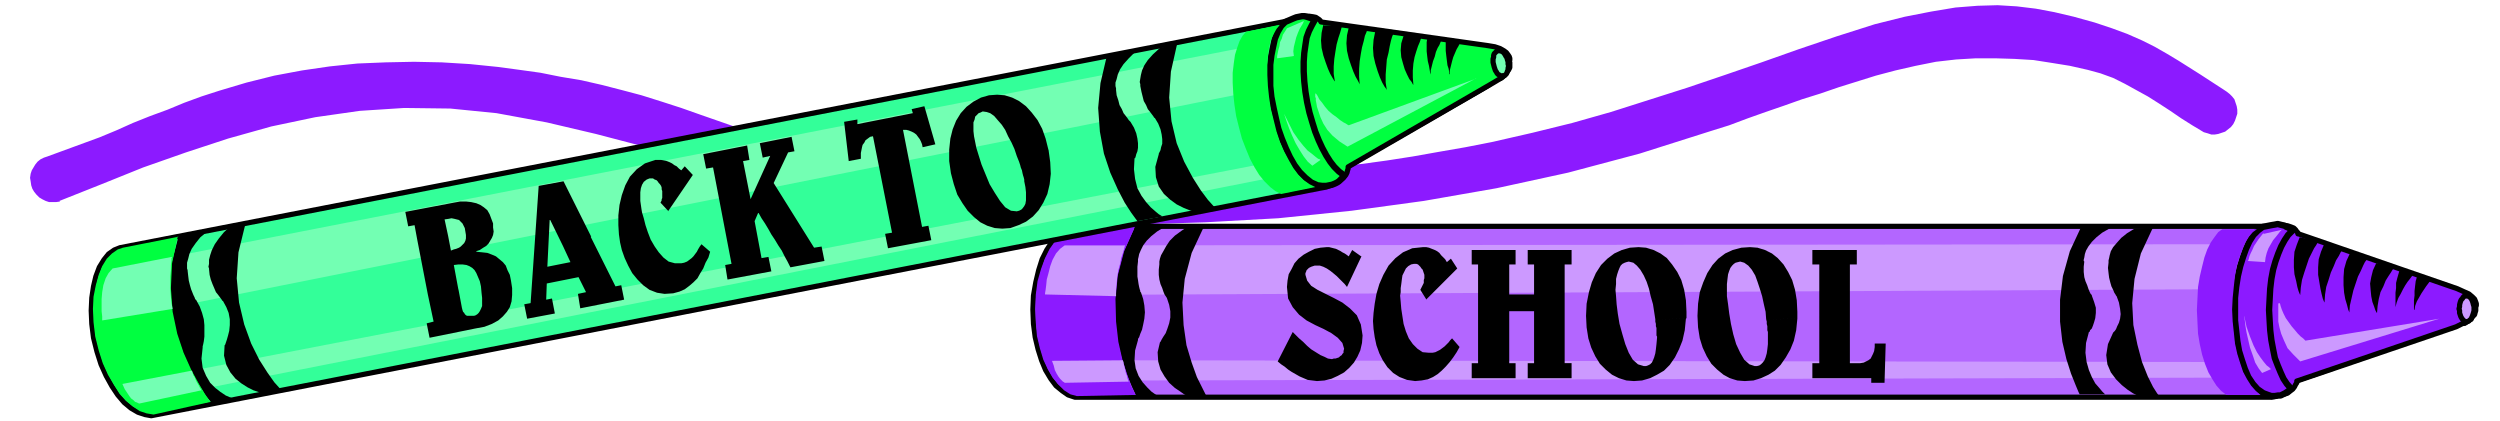
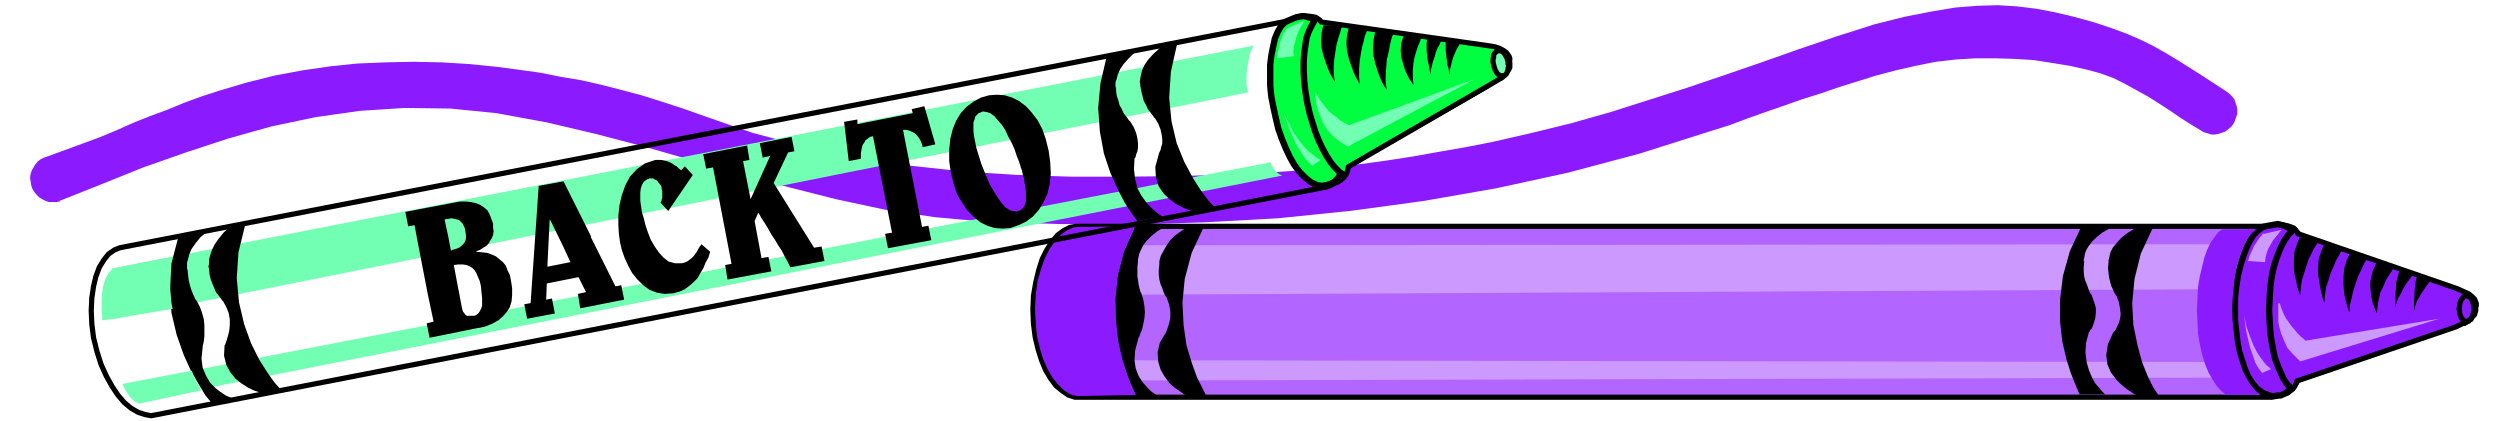
<svg xmlns="http://www.w3.org/2000/svg" fill-rule="evenodd" height="97.333" preserveAspectRatio="none" stroke-linecap="round" viewBox="0 0 4330 730" width="577.333">
  <style>.pen1{stroke:none}.brush2{fill:#8c1aff}.pen2,.pen3{stroke:#000;stroke-width:9;stroke-linejoin:round}.pen3{stroke-width:11}.brush4{fill:#c9f}.brush5{fill:#000}.brush7{fill:#00ff40}.brush8{fill:#73ffb3}</style>
  <path class="pen1 brush2" fill-rule="nonzero" d="m103 348 73-29 72-29 74-26 73-24 75-21 76-16 77-11 77-5 80 1 80 8 87 16 85 20 84 22 84 24 82 23 83 23 83 21 84 18 86 13 87 8 128 4 128 1 127-4 126-7 127-13 125-17 126-22 124-27 124-33 123-39 32-10 32-12 31-11 32-11 31-11 32-10 32-11 32-10 32-10 34-9 35-8 35-7 35-4 34-2h34l33 1 33 2 32 5 31 5 31 7 22 6 22 8 20 10 20 11 20 11 19 12 20 13 19 13 19 12 20 12 7 2 6 2h6l6-1 6-2 6-2 5-4 5-4 4-5 3-6 2-6 2-6v-7l-1-6-2-6-2-6-4-5-4-4-5-4-6-4-20-13-20-13-19-12-19-12-20-12-21-12-22-11-25-11-27-10-30-10-36-10-34-8-32-6-33-4-33-2-35 1-38 3-42 7-46 9-52 13-66 21-65 22-65 23-64 22-65 22-66 21-66 21-67 19-69 17-70 16-46 9-46 8-45 8-45 7-44 6-45 5-44 5-45 3-45 3-45 2-93 3-93 1h-93l-93-3-93-6-92-10-92-14-91-19-91-24-89-31-34-12-34-11-35-11-34-9-35-9-35-8-36-6-35-7-36-5-37-5-49-5-49-3-48-1-49 1-49 2-48 5-48 7-48 9-48 12-47 14-31 10-30 11-29 12-30 11-30 12-29 13-29 12-30 11-30 11-30 11-6 2-6 3-5 4-4 5-3 5-3 5-2 6-1 7 1 6 1 7 2 6 3 5 4 5 5 5 5 3 6 3 6 2h12l7-1z" />
  <path class="pen1" fill-rule="nonzero" style="fill:#b366ff" d="m1789 536 1 25 3 23 5 21 6 19 7 17 9 15 9 12 11 9 10 7 12 4h2072l9-2 7-3 5-3 5-4 3-4 2-3 1-3v-2l1-1 275-95 11-4 8-4 6-4 4-5 3-4 1-3 1-3v-5l1-2v-5l-1-3-2-4-3-5-6-4-8-4-11-4-275-95v-1l-1-2-1-3-2-3-3-4-5-3-5-2-8-2h-9l-11 2H1864l-11 2-10 5-11 8-10 12-9 14-8 16-6 19-5 21-4 23-1 24z" />
  <path class="pen2" fill="none" d="m1789 536 1 25 3 23 5 21 6 19 7 17 9 15 9 12 11 9 10 7 12 4h2072l9-2 7-3 5-3 5-4 3-4 2-3 1-3v-2l1-1 275-95 11-4 8-4 6-4 4-5 3-4 1-3 1-3v-5h0l1-2v-5l-1-3-2-4-3-5-6-4-8-4-11-4-275-95v-1l-1-2-1-3-2-3-3-4-5-3-5-2-8-2h-9l-11 2H1864l-11 2-10 5-11 8-10 12-9 14-8 16-6 19-5 21-4 23-1 24h0" />
  <path class="pen1 brush2" fill-rule="nonzero" d="M4266 560h3l1-1 2-1 2-2 1-2 2-3 1-3 1-3v-14l-1-3-1-3-2-3-1-2-2-2-2-1-1-1h-5l-2 1-1 1-2 2-2 2-1 3-1 3-1 3v14l1 3 1 3 1 3 2 2 2 2 1 1 2 1h2z" />
  <path class="pen2" fill="none" d="M4266 560h3l1-1 2-1 2-2 1-2 2-3 1-3 1-3v-14l-1-3-1-3-2-3-1-2-2-2-2-1-1-1h-5l-2 1-1 1-2 2-2 2-1 3-1 3-1 3v14l1 3 1 3 1 3 2 2 2 2 1 1 2 1h2" />
  <path class="pen1 brush2" fill-rule="nonzero" d="m3934 392-25 33-14 36-5 38 1 39 6 38 9 34 10 30 10 24 7 15 3 6h10l9-2 7-2 5-4 4-3 3-4 2-4 2-3v-3l276-94 10-5 9-4 6-4 4-5 3-3 1-4 1-3v-4h-1l1-1v-1l1-3v-3l-1-3-2-5-4-4-6-5-9-4-11-5-275-95h-1v-2l-2-2-2-3-3-3-5-2-6-2-8-1h-9l-11 2z" />
  <path class="pen2" fill="none" d="m3934 392-25 33-14 36-5 38 1 39 6 38 9 34 10 30 10 24 7 15 3 6h10l9-2 7-2 5-4 4-3 3-4 2-4 2-3v-3l276-94 10-5 9-4 6-4 4-5 3-3 1-4 1-3v-4h-1l1-1v-1l1-3v-3l-1-3-2-5-4-4-6-5-9-4-11-5-275-95h-1v-2l-2-2-2-3-3-3-5-2-6-2-8-1h-9l-11 2h0" />
  <path class="pen1 brush2" fill-rule="nonzero" d="m3968 673-7-8-6-9-5-11-5-12-5-13-3-15-3-16-2-17-1-17-1-18 1-19 1-18 2-17 3-16 4-14 5-14 5-12 6-11 6-9 7-7-2-2-2-2-3-2-3-1-3-2-4-1-4-1-4-1-5 1-6 1-15 3-8 6-8 8-7 11-6 13-5 14-5 16-4 17-3 19-2 19v39l2 18 2 18 3 17 5 16 5 15 6 14 8 12 8 9 10 7 8 3 6 2h6l6-1h4l4-2 4-2 3-2 3-2 2-2 2-2z" />
  <path class="pen3" fill="none" d="m3968 673-7-8-6-9-5-11-5-12-5-13-3-15-3-16-2-17-1-17-1-18 1-19 1-18 2-17 3-16 4-14 5-14 5-12 6-11 6-9 7-7-2-2-2-2-3-2-3-1-3-2-4-1-4-1-4-1-5 1-6 1-15 3-8 6-8 8-7 11-6 13-5 14-5 16-4 17-3 19-2 19v39l2 18 2 18 3 17 5 16 5 15 6 14 8 12 8 9 10 7 8 3 6 2h6l6-1h4l4-2 4-2 3-2 3-2 2-2 2-2h0" />
-   <path class="pen1 brush4" fill-rule="nonzero" d="M4272 557h2l2-1 2-2 2-1 1-3 1-2 1-3 1-3 1-4v-7l-1-3-1-4-1-3-1-2-1-2-2-2-2-2h-2l-2-1-2 1h-2l-2 2-1 2-2 2-1 2-1 3-1 4v3l-1 4 1 3v4l1 3 1 3 1 2 2 3 1 1 2 2 2 1h2z" />
  <path class="pen2" fill="none" d="M4272 557h2l2-1 2-2 2-1 1-3 1-2 1-3 1-3 1-4v-7l-1-3-1-4-1-3-1-2-1-2-2-2-2-2h-2l-2-1-2 1h-2l-2 2-1 2-2 2-1 2-1 3-1 4v3l-1 4 1 3v4l1 3 1 3 1 2 2 3 1 1 2 2 2 1h2" />
  <path class="pen1 brush5" fill-rule="nonzero" d="m3983 411-5 13-4 12-1 14v13l1 12 3 12 2 10 2 7 2 5 1 2 1-13 2-13 4-13 4-12 4-12 5-10 4-8 4-6 2-4 1-2-31-7zm42 13-5 12-4 13-1 14v13l2 12 2 12 2 9 2 8 2 5 1 2 1-14 2-13 4-12 4-13 5-11 4-10 5-8 3-6 3-5v-1l-31-7zm45 15-6 13-4 14-1 14v14l1 13 2 11 3 10 2 8 2 5v1l1-13 3-13 3-13 4-12 4-12 5-10 4-9 3-6 3-4 1-2-30-9zm46 16-6 13-3 12-2 11 1 12 1 10 2 10 3 8 2 6 2 4 1 1 1-12 2-12 3-12 5-10 4-10 5-8 4-6 3-5 3-3 1-1-32-7zm72 18-2 7-2 7-1 8-1 9v8l-1 8v16l1 1 1-7 3-8 4-7 4-7 4-6 4-6 3-4 3-4 2-2 1-1-23-11zm-32-5-2 7-2 7-2 8v9l-1 8v25l2-8 3-8 4-7 4-8 4-7 4-6 4-5 3-4 2-3v-1l-23-6z" />
  <path class="pen1 brush4" fill-rule="nonzero" d="m4225 552-241 74-12-12-10-11-6-13-5-12-3-11-2-10v-31l1-1h1l1 1 1 4 2 6 3 7 4 8 5 7 5 7 6 7 5 6 5 5 4 3 3 3 1 1 232-38zm-291 87-16 7-6-8-6-10-4-12-5-14-3-13-3-13-2-12-1-9-1-6v-2l4 19 6 17 6 15 6 12 6 9 6 8 5 6 4 3 3 3h1zm-14-235-4 5-4 5-4 6-4 6-3 7-3 6-2 5-1 4-1 3-1 1 30 2 1-8 2-8 3-8 4-7 4-7 5-6 4-5 3-4 2-2 1-1-31 7zm-2077 21 2014-2-8 13-6 12-4 12-3 10-2 9-1 7v15l-2005 10-3-13-1-12 1-12 2-11 3-10 4-10 3-7 4-6 2-4 1-1zm128 234 1893-5-5-4-3-3-2-4-2-4-2-3-1-3v-2l-1-2v-2l-1892-3 15 36z" />
  <path class="pen1 brush5" fill-rule="nonzero" d="m3702 685-2-1-6-3-9-6-10-8-10-10-9-12-6-14-2-16 3-19 9-20 1-1 2-2 2-3 2-5 3-6 2-7 1-8-1-9-2-11-4-11-1-1-1-2-2-3-2-5-3-6-2-7-2-8-1-8-1-9 1-9v-4l1-4 1-5 2-7 4-7 6-7 8-9 10-8 13-8 32-2-21 45-11 44-4 42 2 38 7 34 8 30 10 25 9 18 7 11 3 4h-36z" />
  <path class="pen1 brush5" fill-rule="nonzero" d="m3646 683-1-1-4-4-5-6-7-8-6-11-5-12-4-14-2-16 1-17 5-19h1l1-3 3-3 2-5 2-6 2-7 1-9v-9l-3-10-4-11v-1l-2-2-2-4-2-5-2-6-3-7-2-7-1-9v-9l1-9-1-1v-2l1-4 1-6 2-6 4-7 6-8 8-8 10-8 14-8-50-3-20 43-12 43-5 41v38l4 35 7 30 8 25 8 20 5 12 2 4h44zm-1588 4-1-1-6-3-7-5-9-6-10-9-8-11-7-12-4-14-1-16 4-17 1-1 2-4 3-5 4-6 3-8 3-9 2-10v-11l-2-11-4-12-2-3-2-3-2-5-2-6-3-7-2-8-1-8v-9l1-9v-5l1-5 2-6 4-7 5-9 6-9 9-9 11-8 13-9 26 2-21 45-12 45-4 41 2 39 5 35 9 30 9 25 9 18 6 12 2 4h-31z" />
  <path class="pen1 brush5" fill-rule="nonzero" d="M2007 686h-1l-5-3-7-5-7-7-8-9-7-11-5-13-2-14 1-17 5-18v-2l2-3 2-6 3-7 2-9 2-10 1-11-1-12-2-11-4-12h-1v-2l-1-3-1-4-1-5-1-7-1-6v-17l1-9v-4l1-4 1-5 3-7 4-8 6-8 8-8 10-8 13-8-51-1-20 44-11 42-5 42 1 39 5 35 8 32 9 26 8 19 6 13 2 4 38-1z" />
  <path class="pen1 brush2" fill-rule="nonzero" d="M3908 397h-59l-7 5-6 8-7 10-6 12-5 14-4 16-4 17-3 18-1 20-1 20 1 21 1 20 3 18 4 18 5 16 6 15 7 12 7 11 8 9 9 7h59l-8-7-8-9-7-11-7-13-5-15-5-16-4-18-2-19-2-19-1-21 1-20 2-20 2-18 3-17 5-16 5-13 5-12 6-10 7-8 7-5zm-1942-5-19 43-11 42-4 41 1 39 4 35 7 31 8 25 7 20 6 12 2 4-102 2-11-3-11-7-10-10-10-12-8-14-8-17-6-20-5-21-2-23-1-24 1-25 3-23 6-21 7-19 8-16 10-14 10-11 10-7 11-5 10-1 97-1z" />
-   <path class="pen1 brush4" fill-rule="nonzero" d="M1948 425h-104l-8 6-7 8-6 11-4 11-3 12-3 11-1 10-1 8-1 6v2l123 3v-10l1-11 1-12 2-12 3-11 2-10 3-9 2-7 1-4 1-2zm-3 199-123 1 3 8 2 8 3 6 3 5 3 4 3 3 2 2 2 1 1 1h1l110-2-2-5-1-5-2-5-1-5-1-4-1-4-1-4v-2l-1-2z" />
-   <path class="pen1 brush5" fill-rule="nonzero" d="m2358 444-25 53-4-5-4-4-5-5-5-5-6-5-5-4-6-4-6-3-6-2h-9l-3 1-3 1-2 1-2 1-2 2-2 2-1 3-1 2v3l3 10 7 9 11 7 14 7 14 7 15 8 13 10 12 12 7 16 3 19-1 13-3 13-5 11-6 10-8 9-9 8-11 6-11 5-12 3-13 1-8-1-8-1-7-3-7-3-7-4-7-4-6-4-6-5-6-4-6-5 26-51 5 5 6 6 7 6 7 7 7 6 8 5 8 5 7 3 6 3 7 1 3-1h3l3-1 3-1 2-2 3-2 1-2 2-2v-3l1-4-3-10-8-9-11-8-13-7-15-7-15-8-13-10-11-13-8-15-2-20 1-11 2-11 5-9 5-10 7-8 9-7 9-5 10-5 10-2 11-1h4l4 1 4 1 4 1 4 2 4 2 3 2 4 2 3 2 4 3 6-11 17 12zm112 74-10-16 1-2 1-2 1-2 1-2 1-2 1-2v-5l1-3v-6l-1-3-1-3-1-3-2-2-2-3-2-2-2-2-3-1h-4l-5 1-5 3-4 4-3 6-3 6-1 7-1 8-1 7v7l-1 6 1 11 1 12 2 13 2 13 4 13 5 12 7 10 8 8 9 6 11 1h6l5-1 4-2 4-2 4-3 4-3 3-3 4-4 3-4 3-3 13 15-5 9-6 9-6 8-7 8-7 7-7 6-8 5-9 4-11 2-11 1-14-2-13-5-11-7-10-10-8-12-6-12-5-14-3-14-2-14-1-14 1-14 2-16 3-17 5-17 7-16 9-16 12-13 13-10 16-7 19-2h5l5 1 5 2 5 2 4 2 4 3 3 4 4 4 3 3 3 5 7-6 11 17-54 54zm176 136v-25h11v-90h-43v90h11v26h-76v-26h11V458h-11v-25h76v25h-11v52h43v-52h-11v-25h76v25h-12v171h12v26h-76zm274-102-2 20-4 18-6 15-7 14-9 13-10 10-12 7-12 6-14 4-14 1-13-1-13-4-12-6-11-9-10-10-8-13-7-15-5-16-3-19-1-20 1-21 4-20 5-17 7-16 9-14 11-11 12-9 13-6 14-4 15-1 13 1 13 4 12 6 11 8 9 11 9 13 7 14 5 17 3 18 1 20v11l-1 1-53 1-2-13-2-13-4-14-3-13-4-12-5-11-6-10-6-7-6-5-8-2-4 1-3 1-4 2-3 3-2 4-2 5-2 6-2 8v9l-1 10 1 11 1 14 2 16 3 18 5 18 5 17 6 15 7 12 9 8 10 3h4l3-1 4-2 3-3 2-4 2-5 2-7 1-7 1-9 1-11v-2l-1-2v-13l-1-3v-4l-1-4v-4l53-1zm193 0-2 20-4 18-6 15-8 14-9 13-10 10-11 7-13 6-13 4-15 1-13-1-13-4-11-6-11-9-10-10-8-13-7-15-5-16-3-19-1-20 1-21 3-20 6-17 7-16 9-14 10-11 12-9 13-6 15-4 15-1 13 1 13 4 12 6 10 8 10 11 8 13 7 14 5 17 3 18 1 20v12l-54 1-1-13-3-13-3-14-4-13-4-12-4-11-6-10-6-7-7-5-7-2-4 1-4 1-3 2-3 3-3 4-2 5-2 6-1 8-1 9v21l2 14 2 16 3 18 4 18 5 17 7 15 7 12 9 8 9 3h4l4-1 3-2 3-3 3-4 2-5 2-7 1-7 1-9v-21l-1-3v-7l-1-4v-4l-1-4 54-1zm37-94h-11v-25h77v25h-12v171h18l6-1 4-2 4-2 4-3 2-4 2-4 2-5 1-7v-6h19l-2 68h-23v-8h-102v-26h12V458z" />
-   <path class="pen1" fill-rule="nonzero" style="fill:#3f9" d="m162 585 6 24 7 22 9 20 10 18 10 15 11 13 12 10 12 7 12 4 11 2 2024-394 11-2 8-3 6-4 5-4 3-5 3-4 1-4 1-3v-3l252-145 10-7 7-5 5-6 4-5 2-4v-9l-1-2v-1l1-1v-3l-1-3-1-3-3-3-4-4-7-3-8-3-12-2-288-40v-1l-1-2-2-2-3-3-4-3-4-2-7-2h-7l-9 2-11 4L208 429l-10 4-10 7-8 10-8 13-6 16-4 17-3 20-1 22 1 23 3 24z" />
  <path class="pen2" fill="none" d="m162 585 6 24 7 22 9 20 10 18 10 15 11 13 12 10 12 7 12 4 11 2 2024-394 11-2 8-3 6-4 5-4 3-5 3-4 1-4 1-3v-3l252-145 10-7 7-5 5-6 4-5 2-4v-9l-1-2h0v-1l1-1v-3l-1-3-1-3-3-3-4-4-7-3-8-3-12-2-288-40v-1l-1-2-2-2-3-3-4-3-4-2-7-2h-7l-9 2-11 4L208 429l-10 4-10 7-8 10-8 13-6 16-4 17-3 20-1 22 1 23 3 24h0" />
  <path class="pen1 brush2" fill-rule="nonzero" d="m2598 136 3-1 1-1 2-2 1-2 1-2 1-3v-3l1-3-1-4v-3l-1-4-1-3-1-3-2-3-2-2-2-2-2-1-2-1-2-1h-2l-2 1-2 1-1 2-1 2-2 2v3l-1 3v7l1 4 1 3 1 3 1 3 2 3 2 2 1 2 2 2 2 1h5z" />
  <path class="pen2" fill="none" d="m2598 136 3-1 1-1 2-2 1-2 1-2 1-3v-3l1-3-1-4v-3l-1-4-1-3-1-3-2-3-2-2-2-2-2-1-2-1-2-1h-2l-2 1-2 1-1 2-1 2-2 2v3l-1 3v7l1 4 1 3 1 3 1 3 2 3 2 2 1 2 2 2 2 1h5" />
  <path class="pen1 brush7" fill-rule="nonzero" d="m2240 34-18 37-7 38 2 39 9 38 13 36 15 32 16 27 14 22 10 13 4 5 10-2 8-3 6-4 5-4 4-5 2-4 1-4 1-3v-3l252-146 10-6 7-6 5-5 4-5 2-4v-9l-1-2v-1l1-1v-3l-1-3-2-3-3-4-4-3-7-4-9-3-12-2-289-41-1-2-2-2-3-2-3-2-5-1-7-1h-7l-9 2-11 4z" />
  <path class="pen2" fill="none" d="m2240 34-18 37-7 38 2 39 9 38 13 36 15 32 16 27 14 22 10 13 4 5 10-2 8-3 6-4 5-4 4-5 2-4 1-4 1-3v-3l252-146 10-6 7-6 5-5 4-5 2-4v-9l-1-2h0v-1l1-1v-3l-1-3-2-3-3-4-4-3-7-4-9-3-12-2-289-41h0l-1-2-2-2-3-2-3-2-5-1-7-1h-7l-9 2-11 4h0" />
  <path class="pen1 brush7" fill-rule="nonzero" d="m2327 303-8-6-8-8-7-9-7-11-7-13-6-13-6-15-5-16-5-17-4-18-3-18-2-18-1-17v-17l1-15 2-14 2-13 4-11 5-10 5-9-2-1-3-2-3-1-3-1-3-1-4-1h-4l-5 1-5 1-5 2-14 6-7 7-6 10-5 12-3 14-3 15-2 16v37l2 19 4 20 4 18 4 17 6 17 7 17 7 15 8 14 9 12 10 10 10 8 11 5 8 1h7l5-1 5-1 5-2 4-2 3-2 3-3 2-2 2-3 1-2z" />
-   <path class="pen3" fill="none" d="m2327 303-8-6-8-8-7-9-7-11-7-13-6-13-6-15-5-16-5-17-4-18-3-18-2-18-1-17v-17l1-15 2-14 2-13 4-11 5-10 5-9-2-1-3-2-3-1-3-1-3-1-4-1h-4l-5 1-5 1-5 2-14 6-7 7-6 10-5 12-3 14-3 15-2 16v37l2 19 4 20 4 18 4 17 6 17 7 17 7 15 8 14 9 12 10 10 10 8 11 5 8 1h7l5-1 5-1 5-2 4-2 3-2 3-3 2-2 2-3 1-2h0" />
+   <path class="pen3" fill="none" d="m2327 303-8-6-8-8-7-9-7-11-7-13-6-13-6-15-5-16-5-17-4-18-3-18-2-18-1-17v-17l1-15 2-14 2-13 4-11 5-10 5-9-2-1-3-2-3-1-3-1-3-1-4-1h-4l-5 1-5 1-5 2-14 6-7 7-6 10-5 12-3 14-3 15-2 16v37l2 19 4 20 4 18 4 17 6 17 7 17 7 15 8 14 9 12 10 10 10 8 11 5 8 1l5-1 5-1 5-2 4-2 3-2 3-3 2-2 2-3 1-2h0" />
  <path class="pen1 brush8" fill-rule="nonzero" d="M2603 131h3l1-1 2-2 1-2 1-3 1-2v-3l1-4-1-3v-4l-1-3-1-4-2-3-1-2-2-3-2-2-2-1-2-1h-6l-2 2-1 1-2 2-1 3v3l-1 3v6l1 4 1 4 1 3 1 3 2 3 1 2 2 2 2 1 2 1 2 1h3z" />
  <path class="pen2" fill="none" d="M2603 131h3l1-1 2-2 1-2 1-3 1-2v-3l1-4-1-3v-4l-1-3-1-4-2-3-1-2-2-3-2-2-2-1-2-1h-6l-2 2-1 1-2 2-1 3v3l-1 3v6l1 4 1 4 1 3 1 3 2 3 1 2 2 2 2 1 2 1 2 1h3" />
  <path class="pen1 brush5" fill-rule="nonzero" d="m2292 43-3 14-1 13 1 13 3 13 4 12 4 11 4 9 4 7 3 5 1 1-2-13v-13l1-13 2-13 2-12 3-11 3-9 2-7 1-4 1-2h-32zm44 5-3 13-1 14 1 13 3 13 4 12 4 11 4 9 4 7 2 4 1 2-1-13v-14l1-13 2-13 2-11 3-11 2-9 3-7 1-5 1-1-33-1zm46 6-3 15-1 14 1 14 3 13 4 13 4 11 4 9 4 7 3 4 1 2-2-13v-14l1-13 1-13 3-12 2-11 2-9 2-7 2-5v-1l-30-3zm49 8-4 13-1 12 1 12 3 11 3 10 4 9 4 8 4 5 2 4 1 1-1-13v-12l1-12 2-11 3-10 3-9 3-7 2-6 2-3v-1l-32-1zm74 4-1 6v16l1 9 1 8 1 8 2 6 1 6v3l1 1v-7l2-8 2-8 2-7 3-7 3-7 3-5 2-4 1-2 1-1-25-7zm-33 1-1 6v16l1 9 1 8 2 8 1 6 1 6 1 3v1-8l2-8 2-8 3-8 2-8 3-7 3-5 2-5 1-3 1-1-24-2z" />
  <path class="pen1 brush8" fill-rule="nonzero" d="m2556 136-222 118-14-9-12-10-9-10-7-11-5-11-3-9-3-9-1-6-1-5v-4l-1-2v-6h1l1 1 2 3 3 6 5 6 5 7 6 7 7 6 7 5 6 5 6 4 4 2 3 2 2 1 221-81zm-269 141-14 10-8-7-7-9-7-11-7-12-6-13-5-12-4-11-3-9-2-6-1-2 9 18 8 16 9 13 8 10 8 9 8 6 6 5 4 3 3 1 1 1zm-58-228-3 5-4 6-2 7-3 6-1 7-2 7-1 5-1 5v4l29-4-1-8 1-8 2-8 2-8 3-8 3-7 3-5 3-5 1-3 1-1-30 13zM194 465 2171 79l-6 14-3 14-2 12-1 10v17l1 6 1 5 1 2v1L195 553l-5-12-3-12-2-12 1-11 1-11 1-10 3-8 1-6 2-4 1-2zm170 206 1857-367-5-2-4-3-3-3-2-3-2-3-2-3-1-2-1-2v-2L343 640l22 31z" />
  <path class="pen1 brush5" fill-rule="nonzero" d="M2069 366h-3l-6-2-10-4-12-6-11-8-11-10-9-13-5-16-1-18 6-22v-1l1-2 2-4 1-5 2-6v-8l-1-8-2-9-4-10-6-10h-1l-1-2-3-4-3-4-4-5-3-7-4-7-2-8-2-8-2-10v-3l-1-4 1-6 1-6 2-8 4-9 6-9 9-10 12-11 30-8-11 49-3 45 4 41 9 38 13 32 15 28 14 22 12 16 9 10 3 3-35 7z" />
  <path class="pen1 brush5" fill-rule="nonzero" d="m2013 375-1-1-5-3-6-5-8-7-8-9-8-11-7-13-4-16-2-17 1-19h1l1-3 1-4 2-5 1-6v-8l-1-8-2-9-4-10-6-10-1-1-2-2-2-3-3-4-4-5-3-7-4-7-2-8-3-9-1-9v-3l-1-4v-6l2-6 2-8 4-9 6-9 9-10 11-11-49 7-11 47-4 43 3 41 7 38 11 33 13 29 12 23 11 17 8 11 3 4 43-8zM455 681h-1l-6-2-9-3-10-5-11-7-10-8-9-11-7-13-4-16 1-18 1-1 1-3 2-6 2-7 2-8 1-10v-10l-2-11-4-10-6-11h-1l-1-2-3-4-3-4-4-5-3-7-3-7-3-8-2-8-1-10v-1l-1-3 1-5v-7l2-8 3-9 5-10 7-10 9-11 12-11 25-3-12 49-3 45 4 42 9 38 12 33 14 28 14 22 12 17 9 10 3 4-31 6z" />
  <path class="pen1 brush5" fill-rule="nonzero" d="m405 691-2-1-5-2-7-3-9-6-9-7-9-9-7-12-6-14-2-16 2-19v-2l1-4 1-5 1-8v-20l-1-10-3-11-4-11-6-11-1-1-1-1-1-3-2-4-2-5-2-5-2-7-2-8-1-8-1-9v-1l-1-3v-10l2-7 2-8 4-9 7-10 8-10 12-10-50 9-12 46-3 45 3 41 9 38 12 34 13 29 14 24 11 18 9 11 3 4 37-9z" />
-   <path class="pen1 brush7" fill-rule="nonzero" d="m2216 43-58 12-6 7-5 9-4 11-4 13-2 14-2 17v17l1 19 2 19 3 20 5 20 5 19 7 18 7 17 8 15 8 13 9 11 10 10 9 7 10 5 59-12-10-5-10-7-9-9-9-12-8-14-8-15-7-16-6-18-5-20-5-20-3-20-2-19-1-19v-17l1-16 2-14 3-13 5-11 5-9 5-6zM308 409l-10 47-2 43 3 41 8 38 11 33 13 29 13 24 10 17 8 12 3 3-99 22-12-2-12-4-12-8-12-10-11-12-10-16-10-17-9-20-7-22-6-24-3-25-1-23 1-21 4-20 5-18 6-15 8-13 9-9 10-7 9-3 96-19z" />
  <path class="pen1 brush8" fill-rule="nonzero" d="m297 445-102 20-7 8-5 9-4 12-2 12-1 12v21l1 9v7l122-20-2-10-1-11-1-12v-23l1-11v-9l1-7v-5l1-2zm35 197-120 23 4 9 4 6 4 6 3 4 4 3 3 3 3 1 2 1 2 1 108-23-3-5-2-4-3-5-2-4-2-5-2-3-1-3-1-3v-1l-1-1z" />
  <path class="pen1 brush5" fill-rule="nonzero" d="m794 501 6 32 1 4 1 3 2 2 1 2 2 2 2 1h12l3-1 3-2 2-2 2-3 2-4 2-5v-14l-1-9-1-11-2-9-3-7-3-7-3-5-4-4-5-3-5-2-7-1h-7l-8 1 8 43-53 8-18-93 53-9 5 26 5-2 4-1 5-2 3-2 3-3 3-3 2-4 1-4v-6l-1-6-1-6-2-4-2-4-3-3-3-3-4-1-4-1-5-1-5 1-7 1 6 28-53 9-5-27-11 2-5-25 84-16 11-2h10l9 1 9 2 7 3 6 4 6 5 4 7 3 8 3 8v7l1 7-1 6-2 5-3 5-3 5-4 4-5 3-6 4-6 2v1l10 1 9 1 8 3 7 3 6 5 6 5 5 6 3 8 4 8 2 10 2 13v12l-1 11-3 10-5 8-7 8-8 7-11 6-13 5-16 3-79 16-5-25 12-3-10-47 53-8zm229-91 43 86 10-2 5 25-76 15-4-25 14-3-13-26-55 11-1 28 10-2 5 26-48 9-5-25 11-2 14-203 43-8 48 96-49 16-22-45h-1l-4 81 40-8-13-28 49-16zm134-45-13-14 1-2 1-2v-2l1-2v-12l-1-3v-3l-1-3-2-3-2-2-2-3-2-2-3-1-3-2h-6l-5 2-5 4-3 5-2 6-1 7v15l1 7 1 7 1 6 3 10 3 12 4 12 5 13 7 12 7 10 8 9 9 7 11 3h11l5-1 5-2 4-3 4-3 3-3 3-4 3-4 2-4 3-5 3-4 15 13-3 10-5 9-4 10-5 8-5 9-7 7-7 6-8 6-9 4-11 3-15 1-13-2-13-5-11-8-10-10-9-11-7-13-6-13-5-14-3-13-2-14-1-16v-17l2-18 4-17 6-17 8-15 12-13 14-10 18-6h10l5 1 5 1 5 2 4 2 4 3 4 2 4 4 4 3 6-7 14 15-43 63zm103 119-4-25 11-2-32-167-12 2-5-25 76-15 4 25-11 2 13 66 34-75-13 3-5-25 55-11 5 25-11 2-25 53 70 112 13-2 5 25-59 11-5-10-5-9-5-10-6-9-6-10-6-9-5-9-6-10-6-9-5-9h-1l-6 14 12 64 12-2 5 25-75 14zm278-54-5-25 12-2-33-167-5 1-4 3-4 3-2 4-3 4-1 4-1 5-1 5v10l-21 4-8-68 23-4v8l96-19-2-7 22-5 19 66-22 5-1-5-2-5-2-4-3-4-3-4-4-3-4-2-5-2-4-1h-6l33 168 11-2 5 25-75 14zm278-171 3 22 1 20-2 18-4 17-7 15-8 13-10 11-12 9-13 6-14 5-14 1-13-1-13-4-12-6-11-9-11-11-9-13-9-15-6-18-5-19-3-21v-20l2-19 4-16 6-15 8-13 10-11 12-9 13-7 14-4 14-1 13 1 13 4 12 6 12 9 10 11 10 13 8 15 6 17 5 20-55 10-4-12-5-11-6-11-5-11-6-9-7-8-6-7-7-5-6-2-7-1-4 2-3 1-3 3-3 3-1 5-2 5v15l1 9 2 10 2 10 4 13 5 16 7 17 7 17 9 15 9 14 9 11 10 6 10 1 4-1 4-2 2-2 3-4 2-4 1-6v-14l-1-9-2-10v-3l-1-4-1-3-1-4-1-5-2-5-1-4-2-6-2-5-2-5 55-10z" />
</svg>